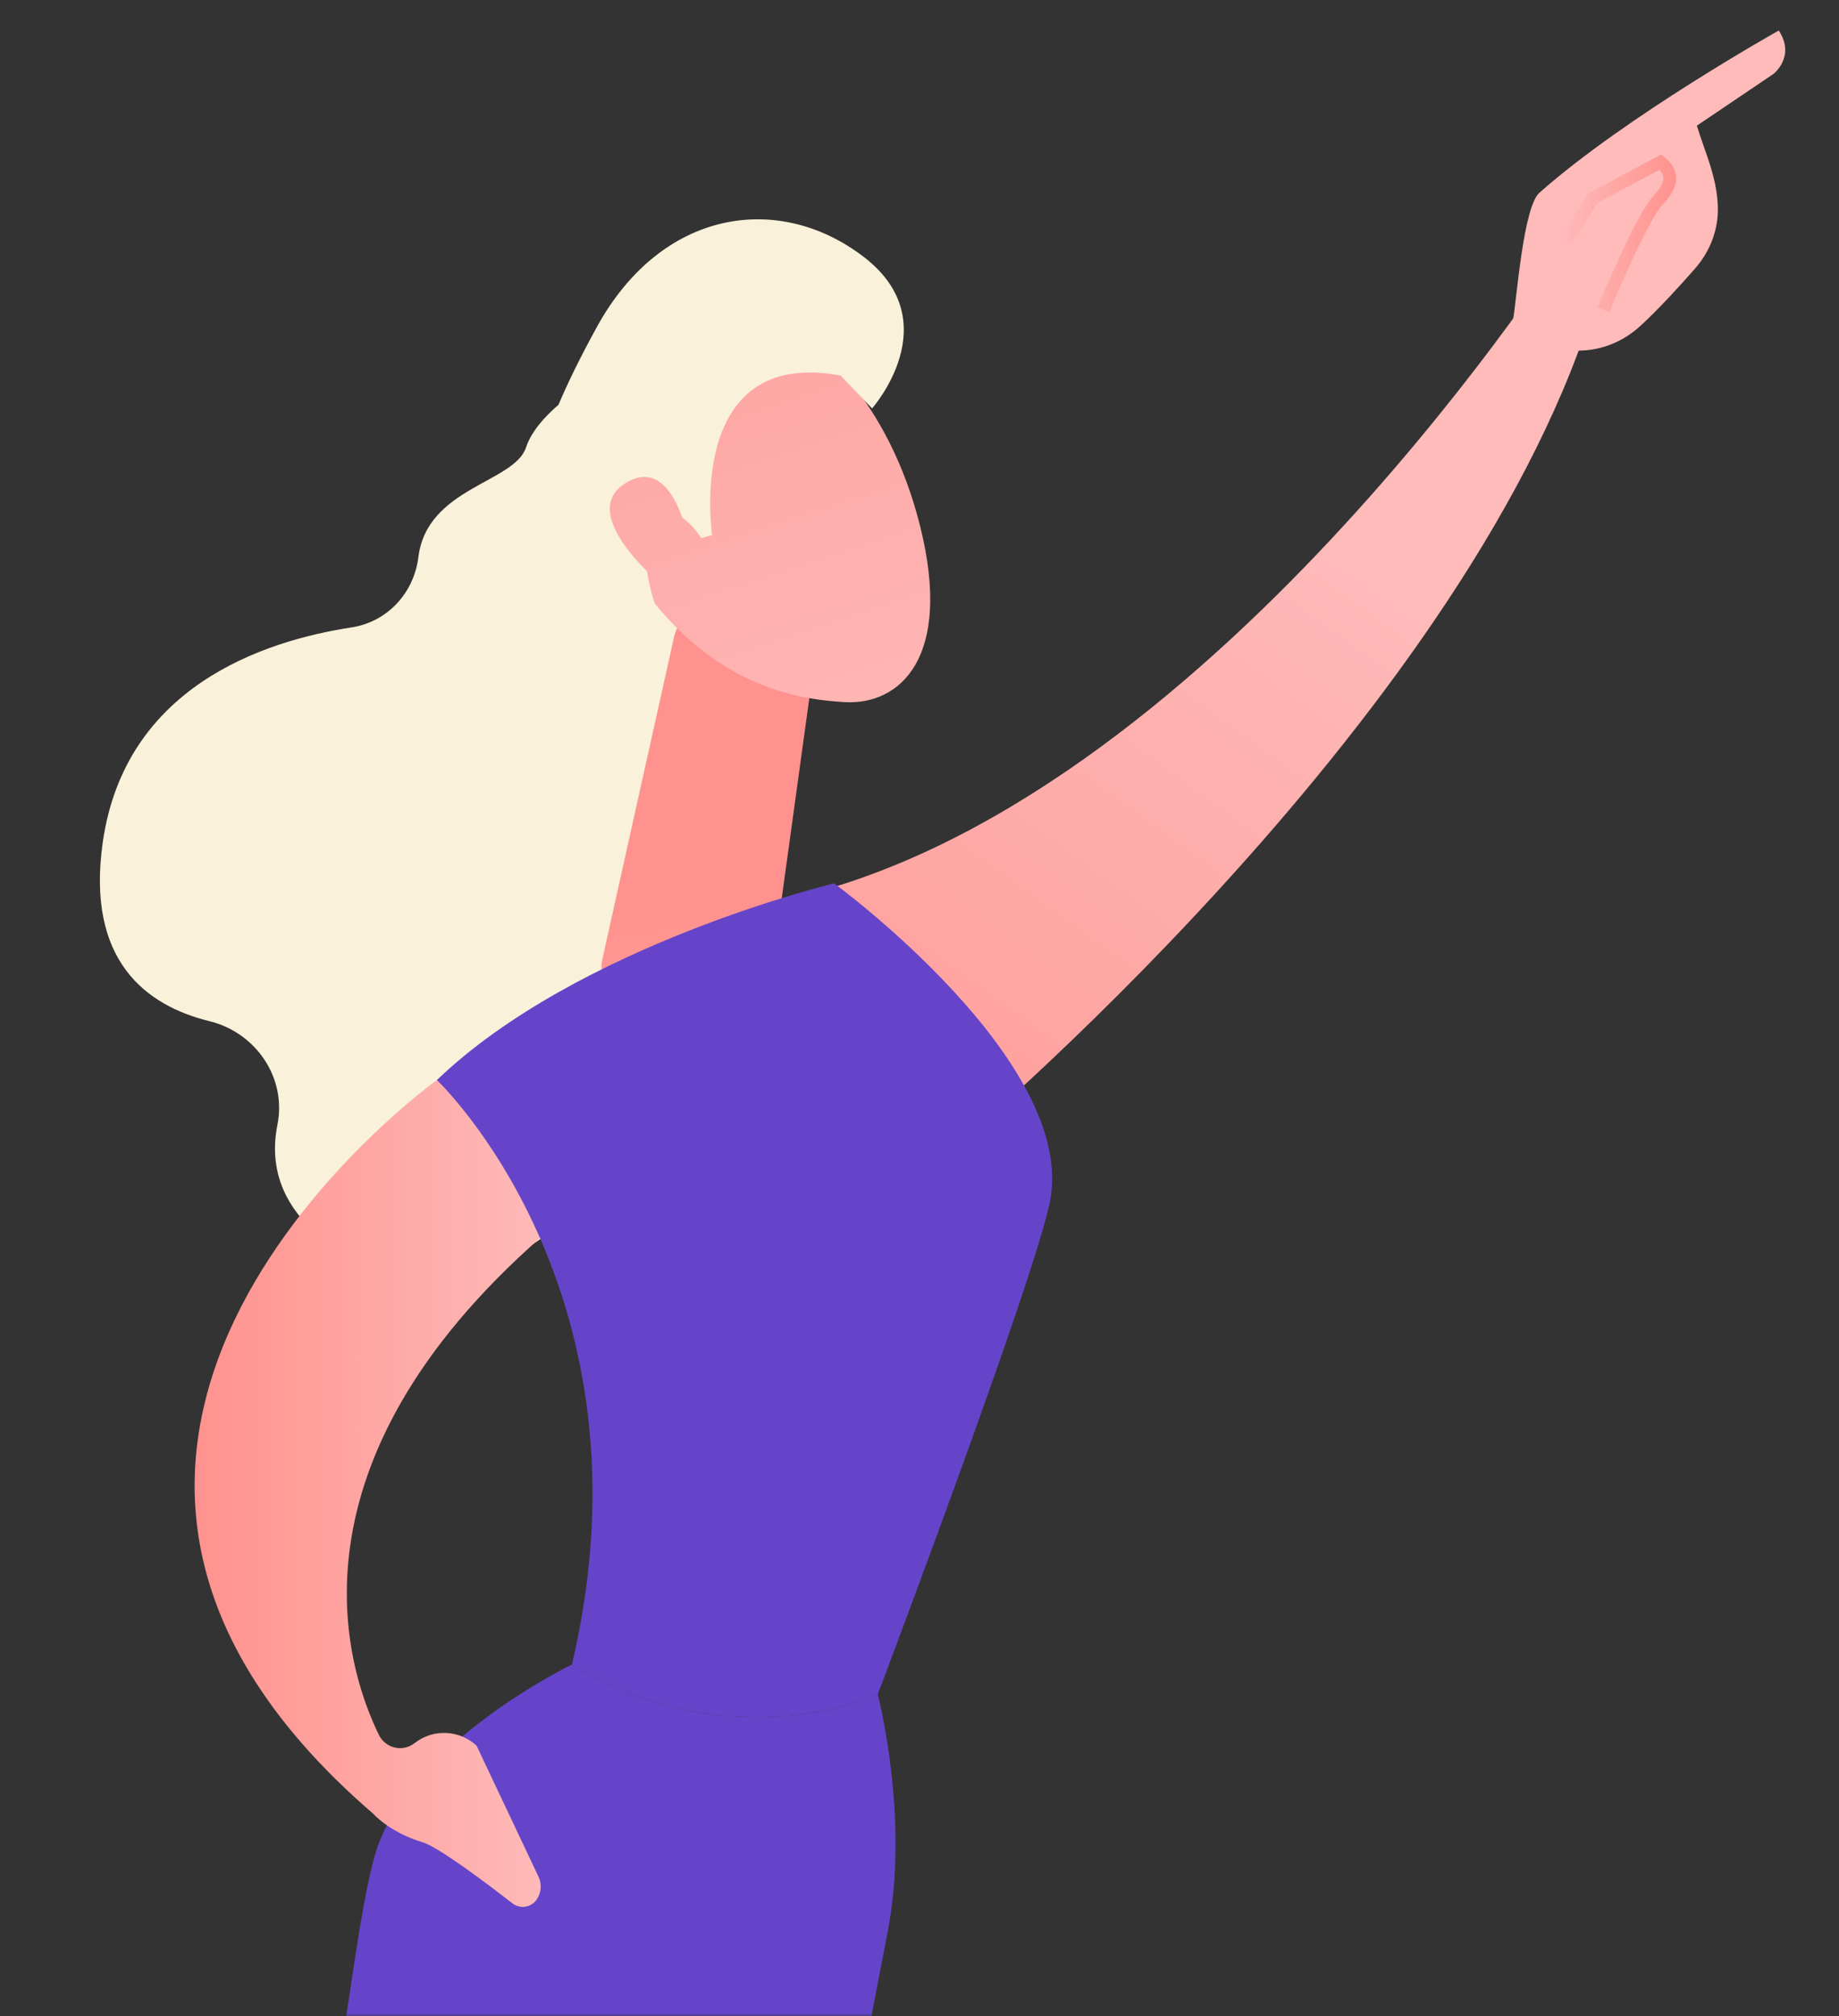
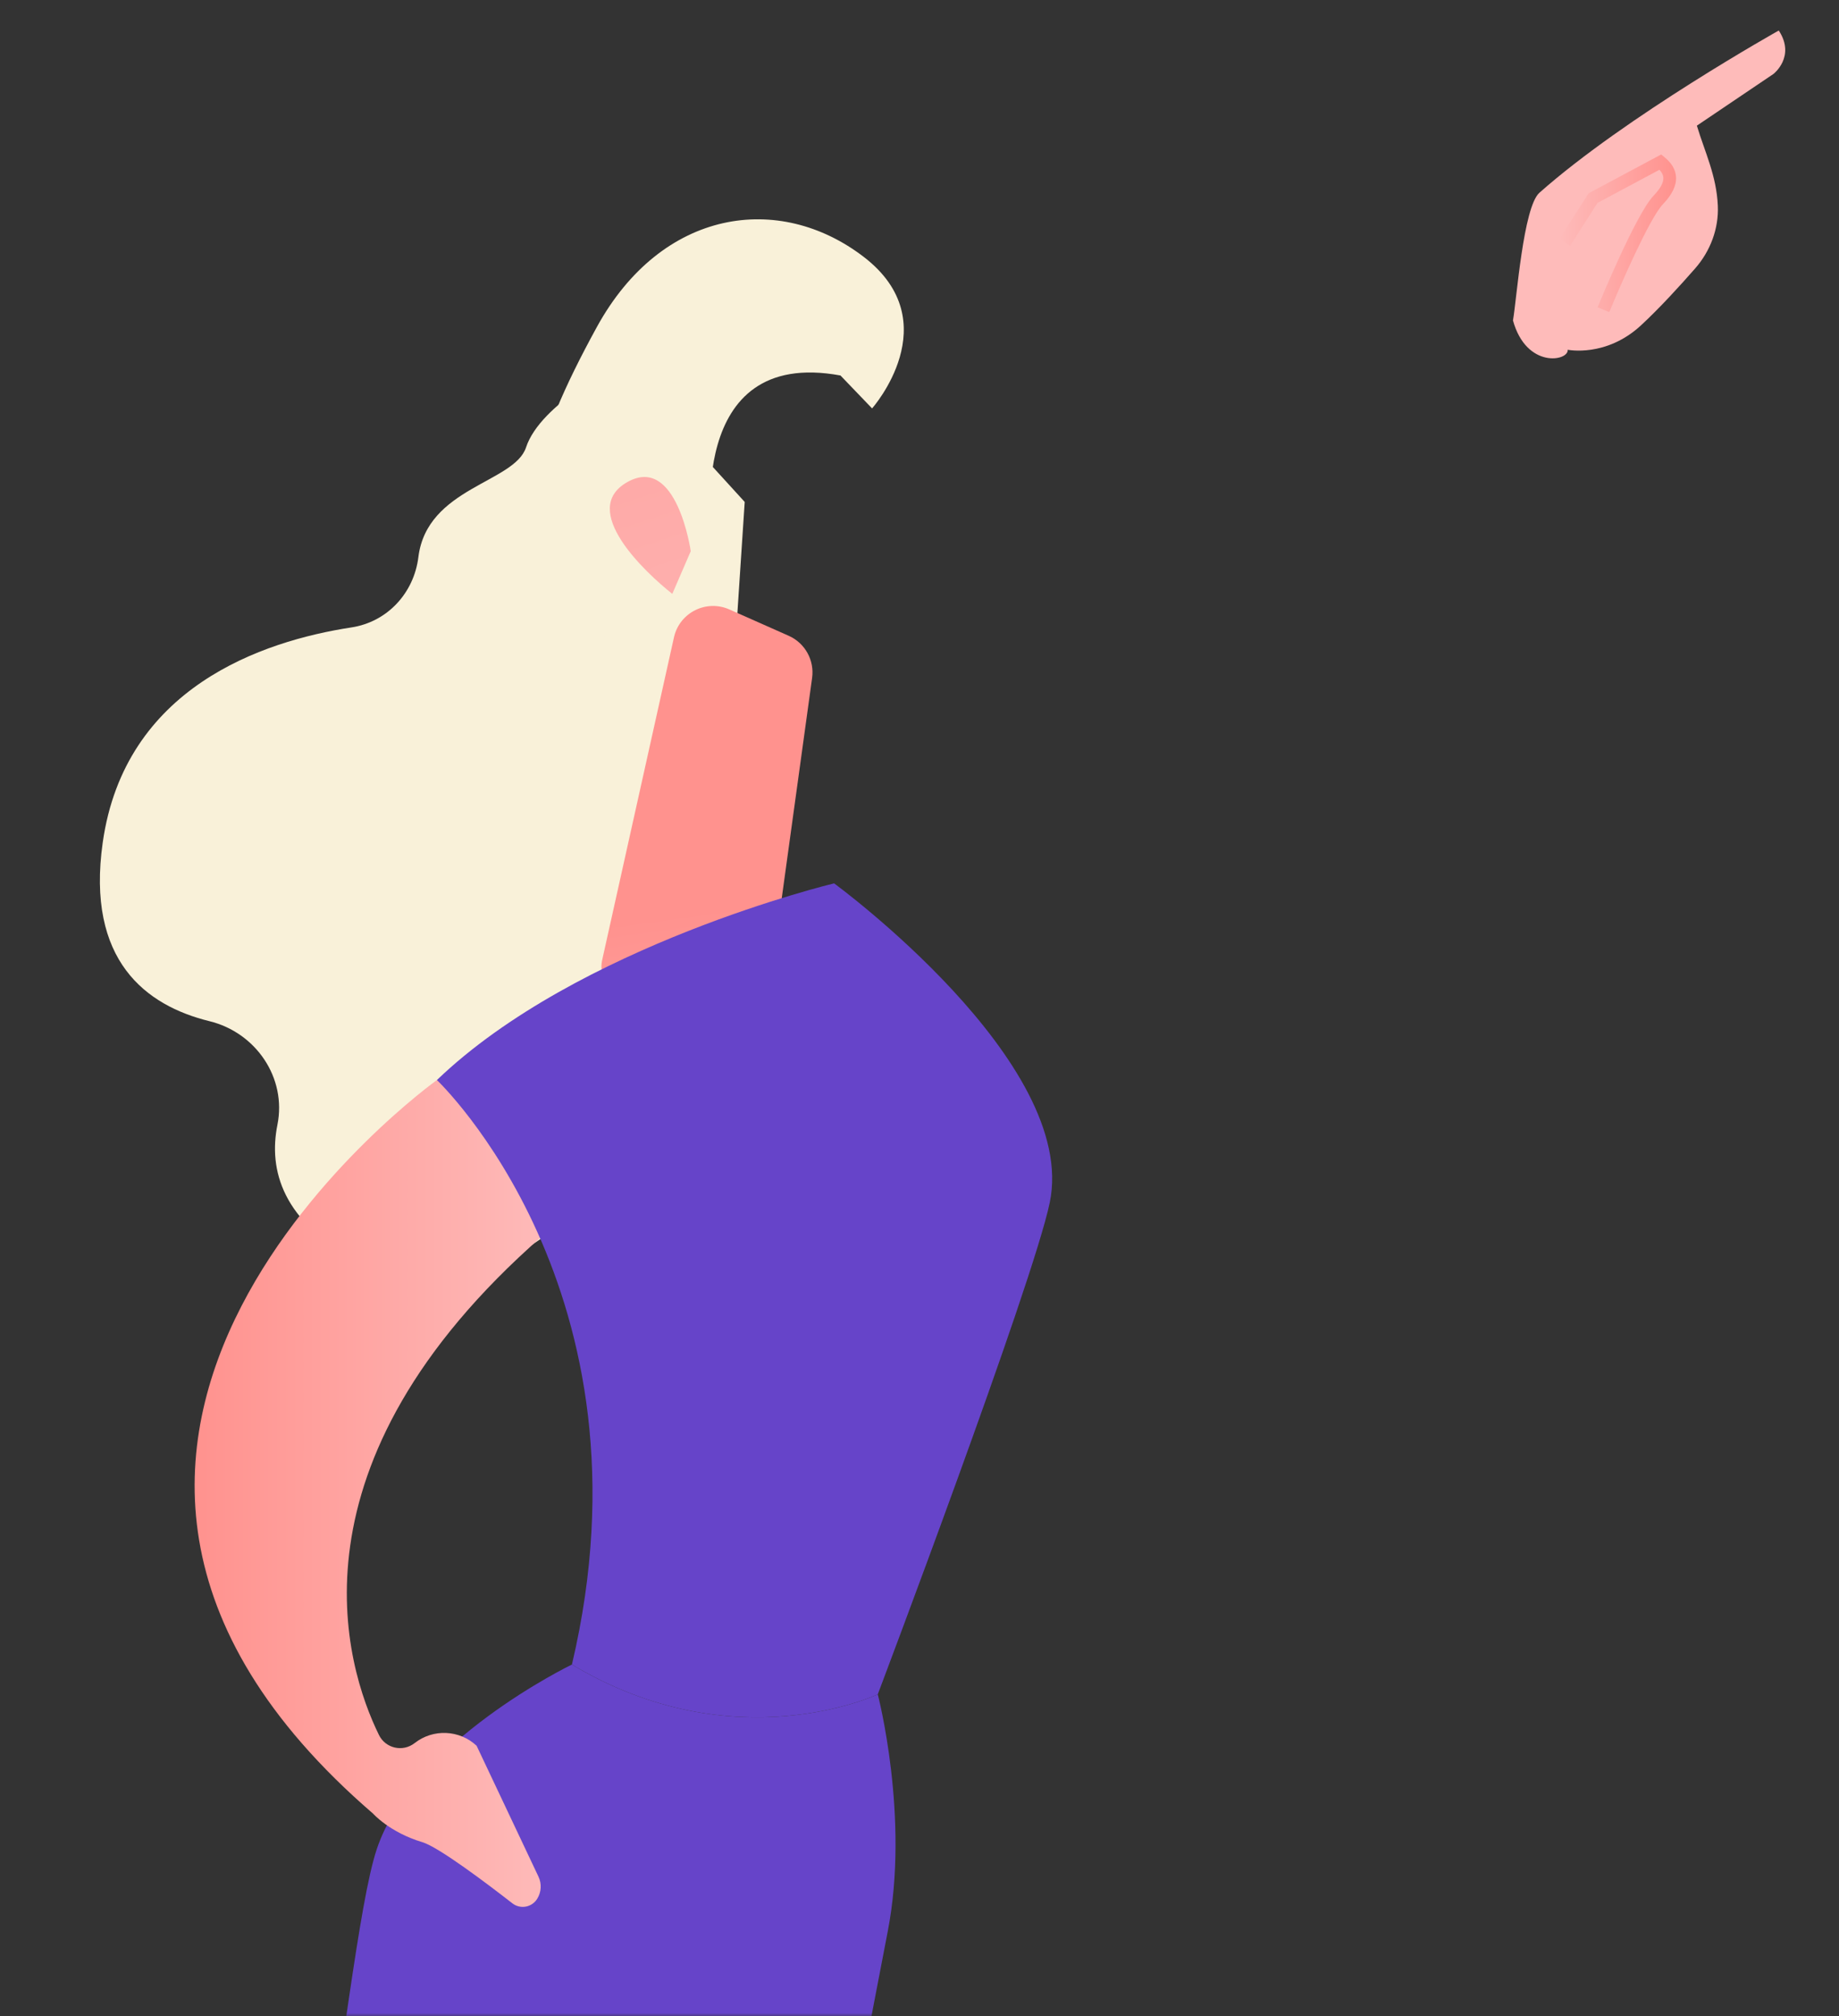
<svg xmlns="http://www.w3.org/2000/svg" width="282" height="309" viewBox="0 0 282 309" fill="none">
  <rect x="0" y="0" width="282" height="309" fill="#333333" stroke="none" />
  <mask id="mask0_1036_10627" style="mask-type:alpha" maskUnits="userSpaceOnUse" x="0" y="0" width="282" height="309">
    <rect width="282" height="309" fill="#C4C4C4" />
  </mask>
  <g mask="url(#mask0_1036_10627)">
    <path d="M95.01 55.899C95.01 55.899 82.895 61.791 80.665 68.563C78.879 73.995 65.481 74.694 64.156 85.378C63.472 90.895 59.391 95.31 53.898 96.153C40.214 98.25 19.129 105.356 15.754 129.111C13.18 147.243 22.422 154.121 32.123 156.501C39.247 158.249 43.984 165.181 42.542 172.373C41.161 179.271 43.222 187.249 55.176 193.556C81.962 207.69 108.714 160.071 108.714 160.071L114.197 76.924L95.01 55.899Z" fill="#F9F1D9" />
-     <path d="M240.764 36.185C240.764 36.185 187.281 120.781 123.684 137.119C123.684 137.119 136.076 172.414 145.64 176.456C145.64 176.456 223.882 111.171 243.989 48.207L240.764 36.185Z" fill="url(#paint0_linear_1036_10627)" />
    <path d="M57.766 283.42C63.262 266.867 87.702 255.094 87.702 255.094C112.626 270.064 134.601 259.662 134.601 259.662C134.601 259.662 139.529 278.5 136.128 296.007C132.726 313.514 111.385 426.024 111.385 426.024C77.757 432.837 26.039 419.17 26.039 419.17C47.458 381.143 52.27 299.973 57.766 283.42Z" fill="#6644C9" />
    <path d="M103.373 97.568L92.396 146.878C91.346 151.22 95.305 150.51 99.697 149.683C106.889 148.327 116.157 145.535 119.255 139.94C119.571 139.37 119.727 138.727 119.817 138.081L124.533 103.889C124.907 101.177 123.442 98.543 120.937 97.433L111.838 93.397C108.33 91.844 104.275 93.843 103.373 97.568Z" fill="url(#paint1_linear_1036_10627)" />
-     <path d="M66.998 165.521C66.998 165.521 -9.619 220.337 57.198 277.937C57.198 277.937 59.747 280.82 64.758 282.318C67.288 283.076 74.773 288.738 78.568 291.69C79.79 292.639 81.552 292.318 82.372 291.006C83.015 289.979 83.09 288.696 82.571 287.602L73.085 267.544C70.451 265.086 66.42 264.912 63.584 267.132C61.774 268.55 59.122 267.956 58.111 265.892C52.947 255.372 43.194 224.43 83.113 189.47C84.614 188.156 84.993 185.983 84.072 184.213C81.27 178.825 74.853 168.123 66.998 165.521Z" fill="url(#paint2_linear_1036_10627)" />
-     <path d="M124.398 52.619C124.398 52.619 136.086 60.529 141.107 80.675C146.129 100.822 137.968 108.047 129.602 107.606C121.236 107.163 109.108 104.576 98.598 90.122C88.09 75.669 109.084 42.952 124.398 52.619Z" fill="url(#paint3_linear_1036_10627)" />
+     <path d="M66.998 165.521C66.998 165.521 -9.619 220.337 57.198 277.937C57.198 277.937 59.747 280.82 64.758 282.318C67.288 283.076 74.773 288.738 78.568 291.69C79.79 292.639 81.552 292.318 82.372 291.006C83.015 289.979 83.09 288.696 82.571 287.602L73.085 267.544C70.451 265.086 66.42 264.912 63.584 267.132C61.774 268.55 59.122 267.956 58.111 265.892C52.947 255.372 43.194 224.43 83.113 189.47C84.614 188.156 84.993 185.983 84.072 184.213C81.27 178.825 74.853 168.123 66.998 165.521" fill="url(#paint2_linear_1036_10627)" />
    <path d="M109.199 81.997C109.199 81.997 104.916 53.13 128.883 57.545L133.729 62.59C133.729 62.59 145.46 49.378 132.477 39.392C119.493 29.406 101.478 31.962 91.51 50.143C81.542 68.324 77.925 81.1 86.281 92.398C94.634 103.697 100.918 94.006 100.918 94.006C100.918 94.006 97.086 84.227 100.265 80.032C103.443 75.838 107.544 82.472 107.544 82.472L109.199 81.997Z" fill="#F9F1D9" />
    <path d="M105.922 84.471C105.922 84.471 103.806 69.618 96.223 73.865C88.637 78.111 98.958 87.74 103.093 91.014L105.922 84.471Z" fill="url(#paint4_linear_1036_10627)" />
    <path d="M240.398 53.602C240.559 55.346 234.07 56.552 232.006 49.114C232.574 45.884 233.582 31.741 236.058 29.543C249.246 17.84 272.765 4.676 272.765 4.676C275.397 8.691 271.946 11.336 271.946 11.336L260.205 19.258C261.428 23.316 263.217 26.901 263.419 31.531C263.572 35.039 262.276 38.472 259.948 41.132C257.612 43.802 254.465 47.247 251.631 49.866C246.265 54.82 240.398 53.602 240.398 53.602Z" fill="url(#paint5_linear_1036_10627)" />
    <path d="M246.776 47.836L244.979 47.097C245.217 46.516 250.851 32.825 253.576 29.979C254.61 28.898 255.11 27.972 255.066 27.225C255.04 26.823 254.843 26.424 254.465 26.017L244.963 31.096L240.769 37.665L239.133 36.621L243.602 29.623L254.729 23.674L255.23 24.083C256.358 25.003 256.936 25.991 257.006 27.106C257.089 28.433 256.425 29.81 254.981 31.319C252.93 33.465 248.362 43.968 246.776 47.836Z" fill="url(#paint6_linear_1036_10627)" />
    <path d="M87.702 255.095C101.204 197.88 66.998 165.521 66.998 165.521C88.581 144.804 127.904 135.377 127.904 135.377C127.904 135.377 165.428 162.809 160.977 184.283C158.369 196.867 134.6 259.663 134.6 259.663C134.6 259.663 112.624 270.064 87.702 255.095Z" fill="#6644C9" />
  </g>
  <defs>
    <linearGradient id="paint0_linear_1036_10627" x1="200.827" y1="76.109" x2="104.106" y2="209.805" gradientUnits="userSpaceOnUse">
      <stop stop-color="#FEBBBA" />
      <stop offset="1" stop-color="#FF928E" />
    </linearGradient>
    <linearGradient id="paint1_linear_1036_10627" x1="118.524" y1="199.51" x2="110.286" y2="139.242" gradientUnits="userSpaceOnUse">
      <stop stop-color="#FEBBBA" />
      <stop offset="1" stop-color="#FF928E" />
    </linearGradient>
    <linearGradient id="paint2_linear_1036_10627" x1="84.571" y1="228.879" x2="29.846" y2="228.879" gradientUnits="userSpaceOnUse">
      <stop stop-color="#FEBBBA" />
      <stop offset="1" stop-color="#FF928E" />
    </linearGradient>
    <linearGradient id="paint3_linear_1036_10627" x1="133.193" y1="126.93" x2="87.541" y2="-12.518" gradientUnits="userSpaceOnUse">
      <stop stop-color="#FEBBBA" />
      <stop offset="1" stop-color="#FF928E" />
    </linearGradient>
    <linearGradient id="paint4_linear_1036_10627" x1="116.514" y1="132.391" x2="70.862" y2="-7.056" gradientUnits="userSpaceOnUse">
      <stop stop-color="#FEBBBA" />
      <stop offset="1" stop-color="#FF928E" />
    </linearGradient>
    <linearGradient id="paint5_linear_1036_10627" x1="212.439" y1="84.51" x2="115.718" y2="218.206" gradientUnits="userSpaceOnUse">
      <stop stop-color="#FEBBBA" />
      <stop offset="1" stop-color="#FF928E" />
    </linearGradient>
    <linearGradient id="paint6_linear_1036_10627" x1="239.132" y1="35.755" x2="257.012" y2="35.755" gradientUnits="userSpaceOnUse">
      <stop stop-color="#FEBBBA" />
      <stop offset="1" stop-color="#FF928E" />
    </linearGradient>
  </defs>
</svg>